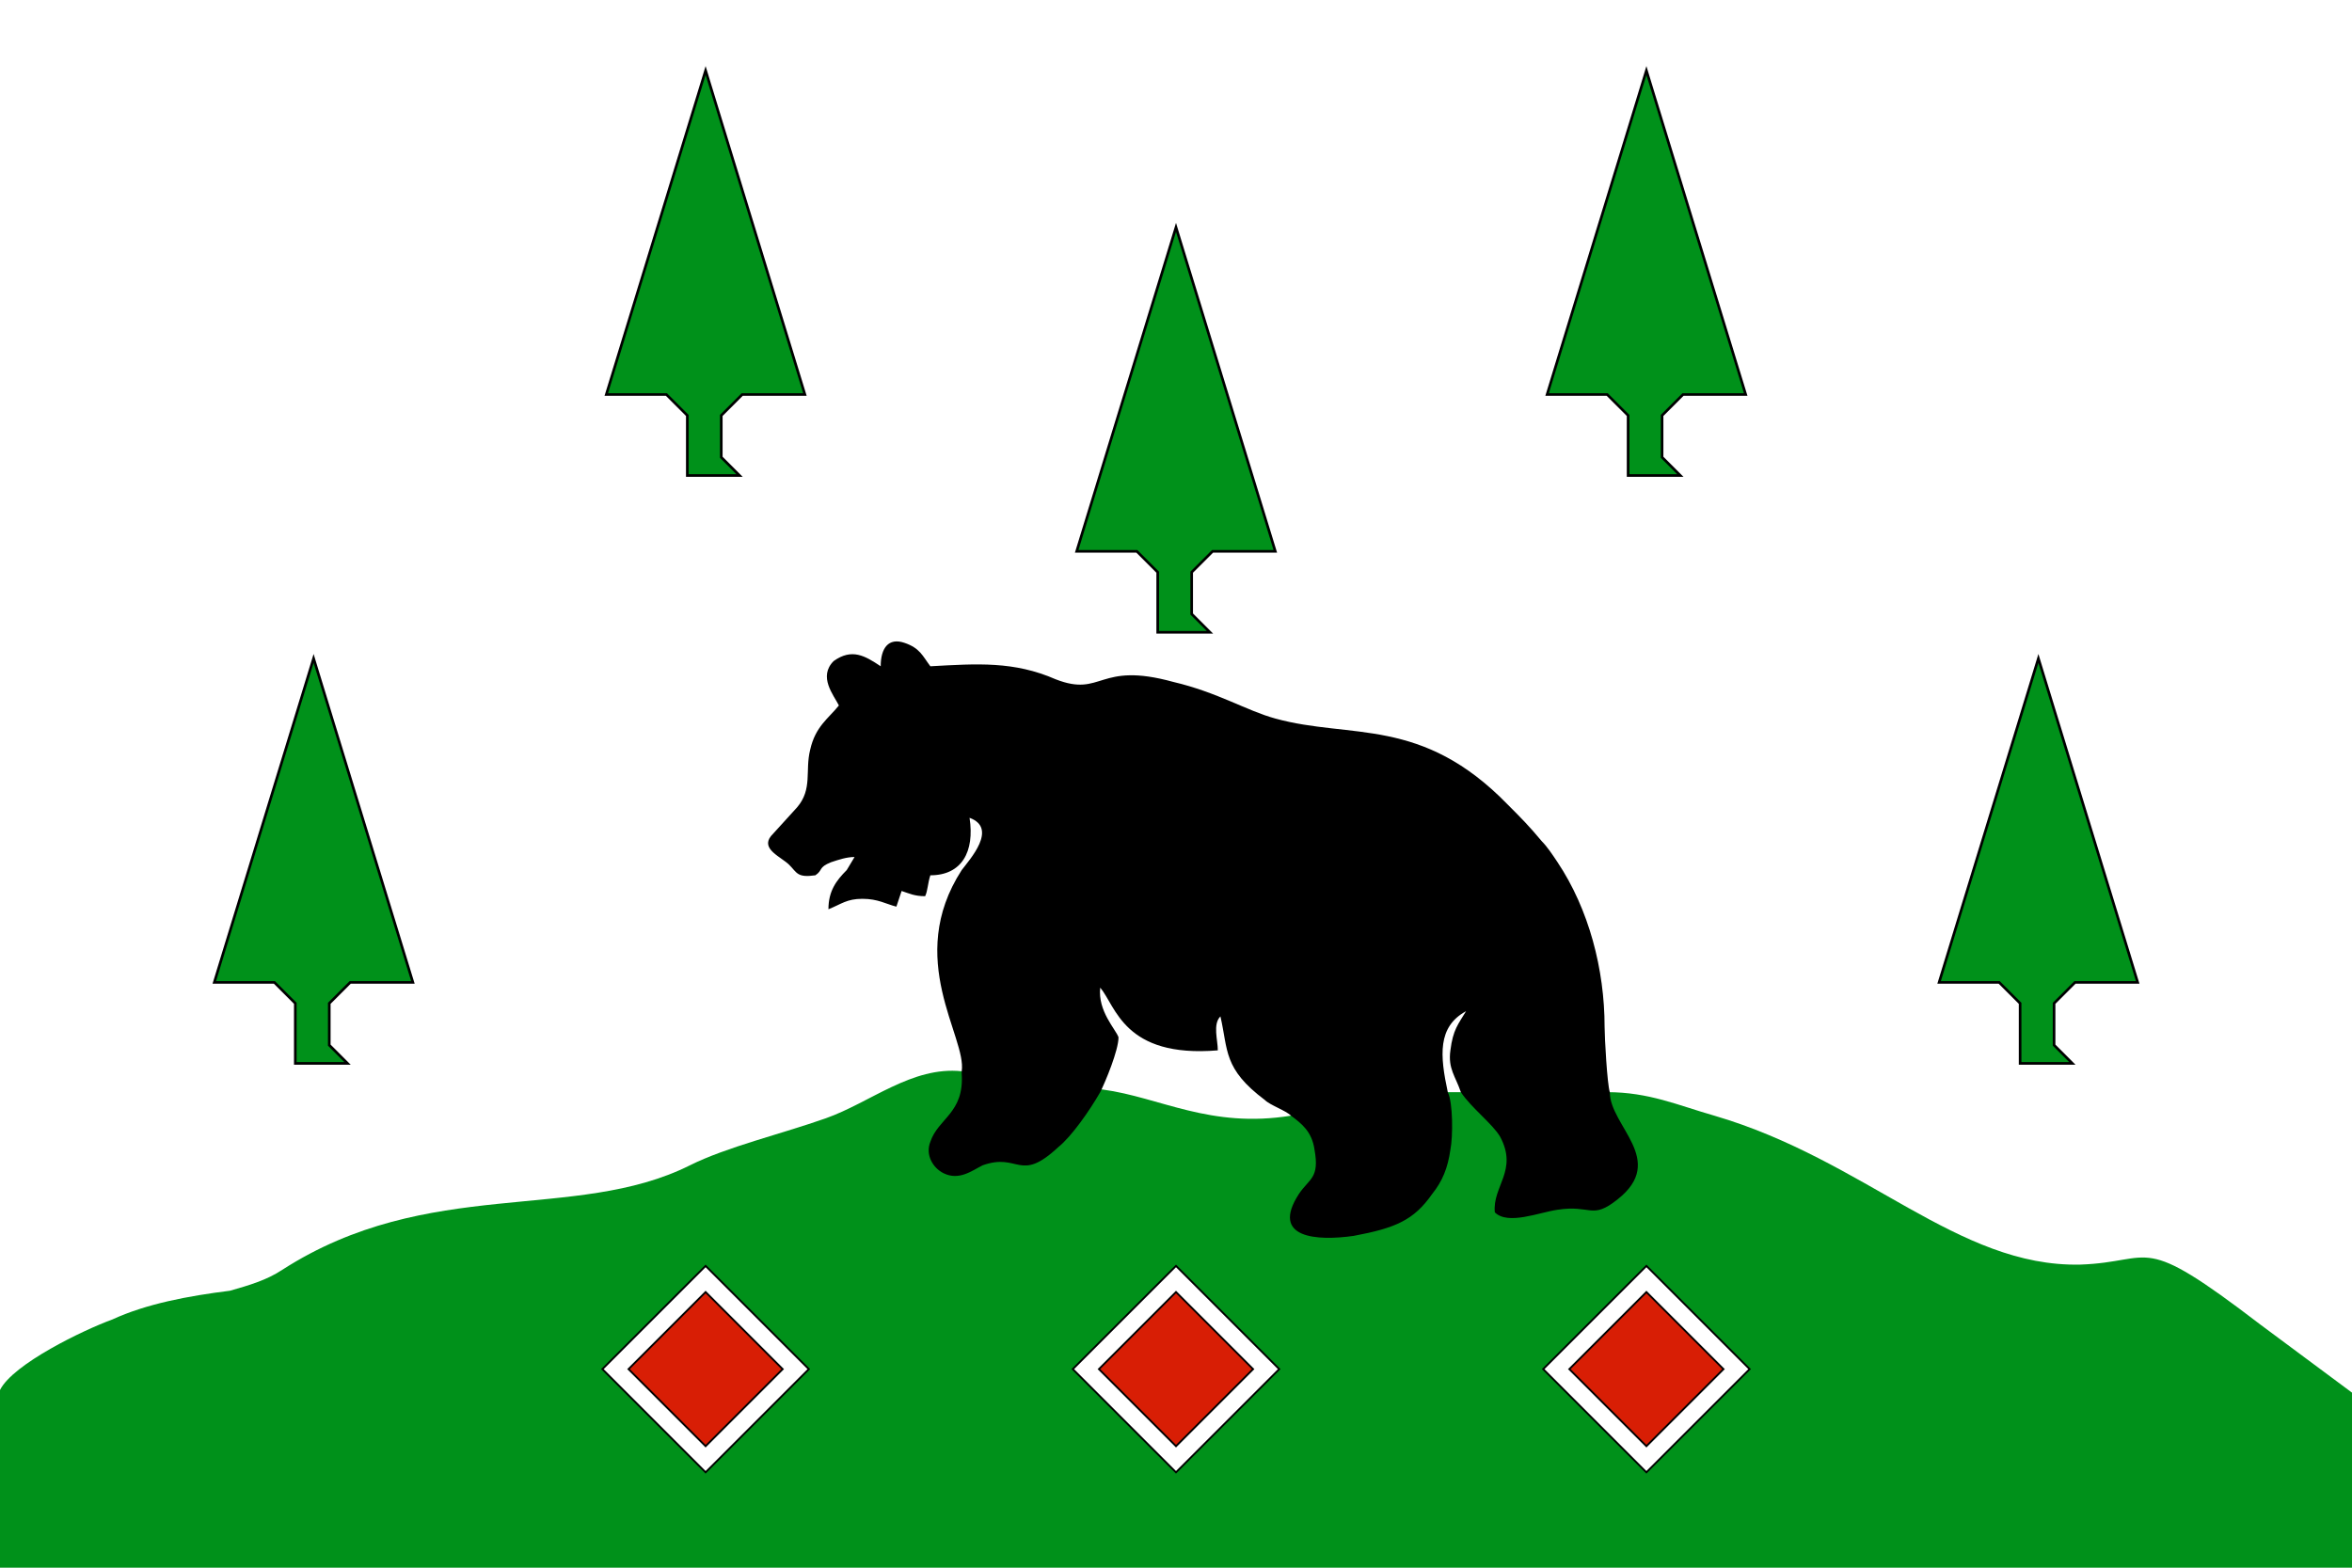
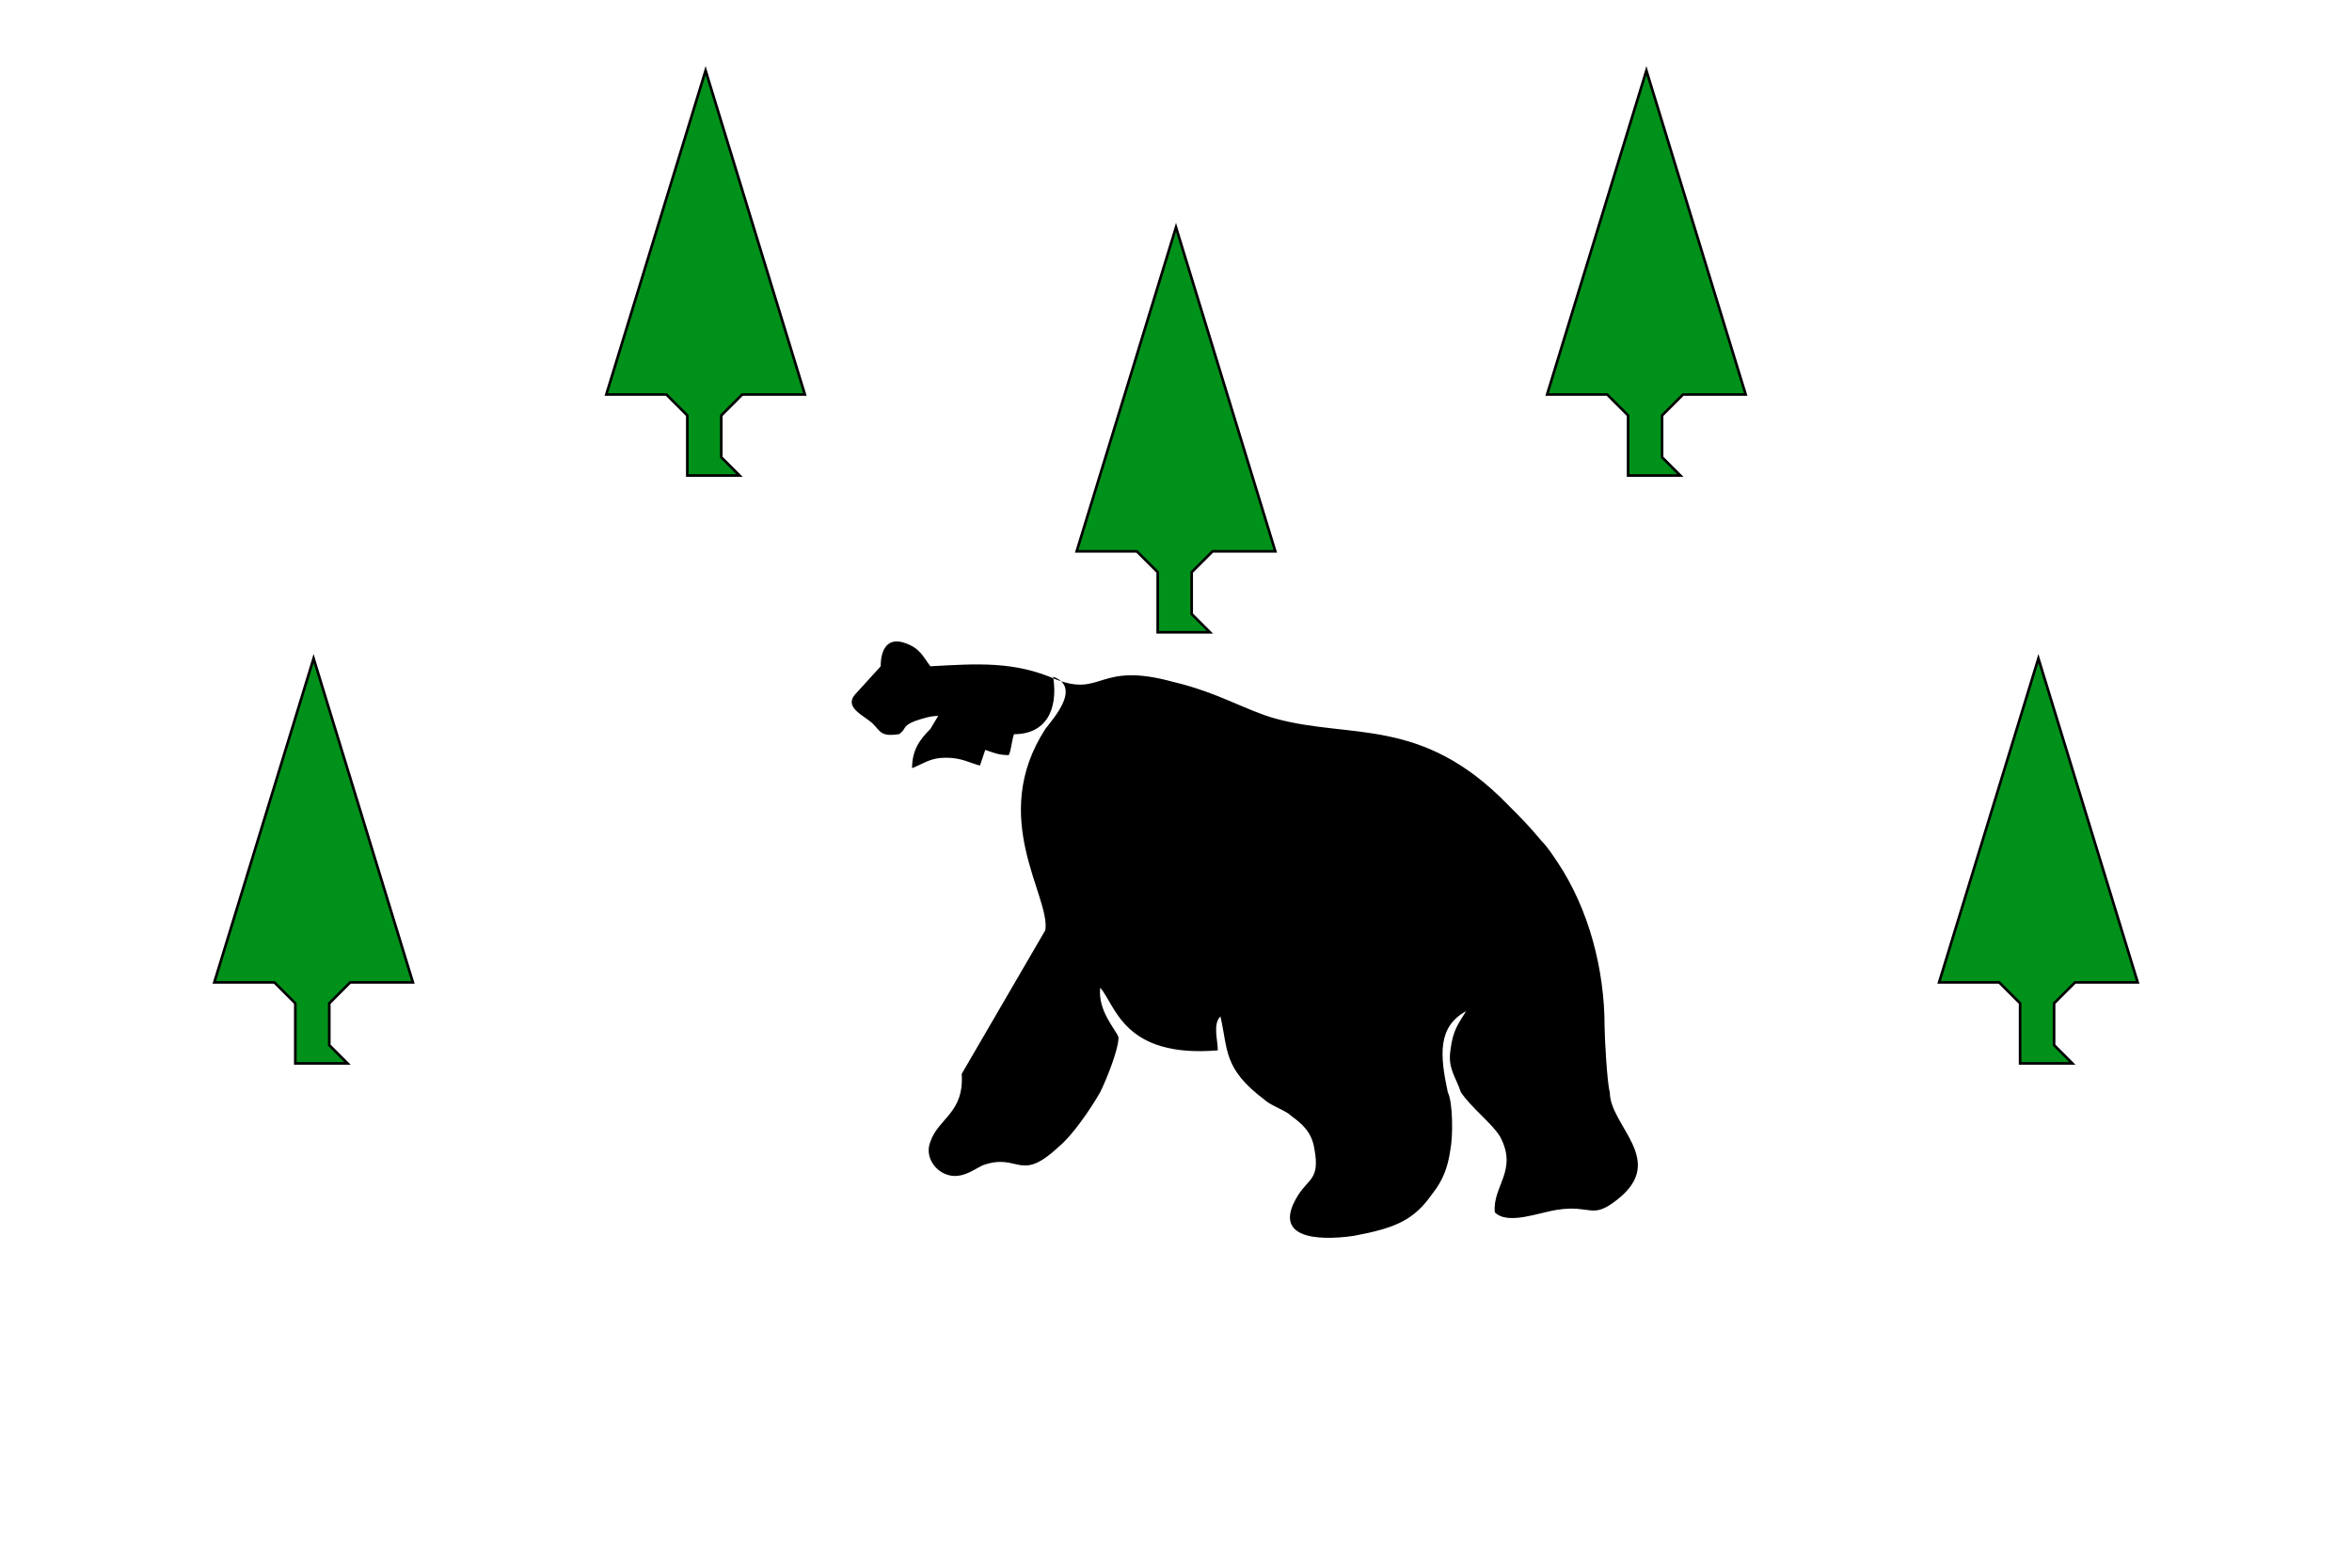
<svg xmlns="http://www.w3.org/2000/svg" xmlns:xlink="http://www.w3.org/1999/xlink" viewBox="0 0 900 600">
-   <path d="m0 0h900v600h-900z" fill="#fff" />
-   <path d="m316 428c-17 6-38 11-52 18-44 22-100 4-156 40-6 4-13 6-20 8-16 2-32 5-45 11-11 4-38 17-43 27v68h900v-67l-35-26c-47-36-40-24-69-23-47 1-82-40-140-57-14-4-25-9-41-9h-56-5l-60 9c-31 5-50-7-72-10l-54-7c-19-2-35 12-52 18z" fill="#00911a" />
-   <path d="m368 411c1 15-9 17-12 26-2 5 1 10 5 12 6 3 11-1 15-3 14-5 14 7 29-7 5-4 12-14 16-21 2-4 7-16 7-21-1-3-8-10-7-19 6 7 9 27 45 24 0-4-2-10 1-13 3 13 1 20 17 32 2 2 8 4 10 6 4 3 8 6 9 13 2 11-2 11-6 17-11 17 7 18 21 16 16-3 23-6 30-16 4-5 6-10 7-17 1-5 1-18-1-22-3-14-4-25 7-31-3 5-5 7-6 15-1 7 2 10 4 16 4 6 12 12 15 17 7 13-3 19-2 29 5 5 17 0 24-1 13-2 13 4 23-4 19-15-3-28-3-41-1-3-2-21-2-25 0-22-6-45-18-63-2-3-4-6-6-8-5-6-8-9-13-14-33-34-60-25-89-33-11-3-22-10-39-14-29-8-27 6-45-1-16-7-30-6-48-5-3-4-4-7-10-9s-9 2-9 9c-6-4-11-7-18-2-6 6 0 13 2 17-4 5-9 8-11 17-2 8 1 15-5 22l-10 11c-4 5 4 8 7 11s3 5 10 4c3-2 1-3 6-5 3-1 6-2 9-2l-3 5c-4 4-7 8-7 15 5-2 7-4 13-4s9 2 13 3l2-6c3 1 5 2 9 2 1-2 1-5 2-8 12 0 17-9 15-22 11 4 0 16-3 20-22 34 2 64 0 77z" />
+   <path d="m368 411c1 15-9 17-12 26-2 5 1 10 5 12 6 3 11-1 15-3 14-5 14 7 29-7 5-4 12-14 16-21 2-4 7-16 7-21-1-3-8-10-7-19 6 7 9 27 45 24 0-4-2-10 1-13 3 13 1 20 17 32 2 2 8 4 10 6 4 3 8 6 9 13 2 11-2 11-6 17-11 17 7 18 21 16 16-3 23-6 30-16 4-5 6-10 7-17 1-5 1-18-1-22-3-14-4-25 7-31-3 5-5 7-6 15-1 7 2 10 4 16 4 6 12 12 15 17 7 13-3 19-2 29 5 5 17 0 24-1 13-2 13 4 23-4 19-15-3-28-3-41-1-3-2-21-2-25 0-22-6-45-18-63-2-3-4-6-6-8-5-6-8-9-13-14-33-34-60-25-89-33-11-3-22-10-39-14-29-8-27 6-45-1-16-7-30-6-48-5-3-4-4-7-10-9s-9 2-9 9l-10 11c-4 5 4 8 7 11s3 5 10 4c3-2 1-3 6-5 3-1 6-2 9-2l-3 5c-4 4-7 8-7 15 5-2 7-4 13-4s9 2 13 3l2-6c3 1 5 2 9 2 1-2 1-5 2-8 12 0 17-9 15-22 11 4 0 16-3 20-22 34 2 64 0 77z" />
  <path id="a" d="m443 242h20l-7-7v-16l8-8h24l-38-124-38 124h23l8 8z" fill="#00911a" stroke="#000" />
  <use transform="translate(-180 -60)" xlink:href="#a" />
  <use transform="translate(180 -60)" xlink:href="#a" />
  <use transform="translate(-330 165)" xlink:href="#a" />
  <use transform="translate(330 165)" xlink:href="#a" />
  <g id="b">
-     <path d="m410 524 40-40 40 40-40 40z" />
    <path d="m411 524 39-39 39 39-39 39z" fill="#fff" />
-     <path d="m420 524 30-30 30 30-30 30z" />
-     <path d="m421 524 29-29 29 29-29 29z" fill="#d81e05" />
  </g>
  <use transform="translate(180)" xlink:href="#b" />
  <use transform="translate(-180)" xlink:href="#b" />
</svg>